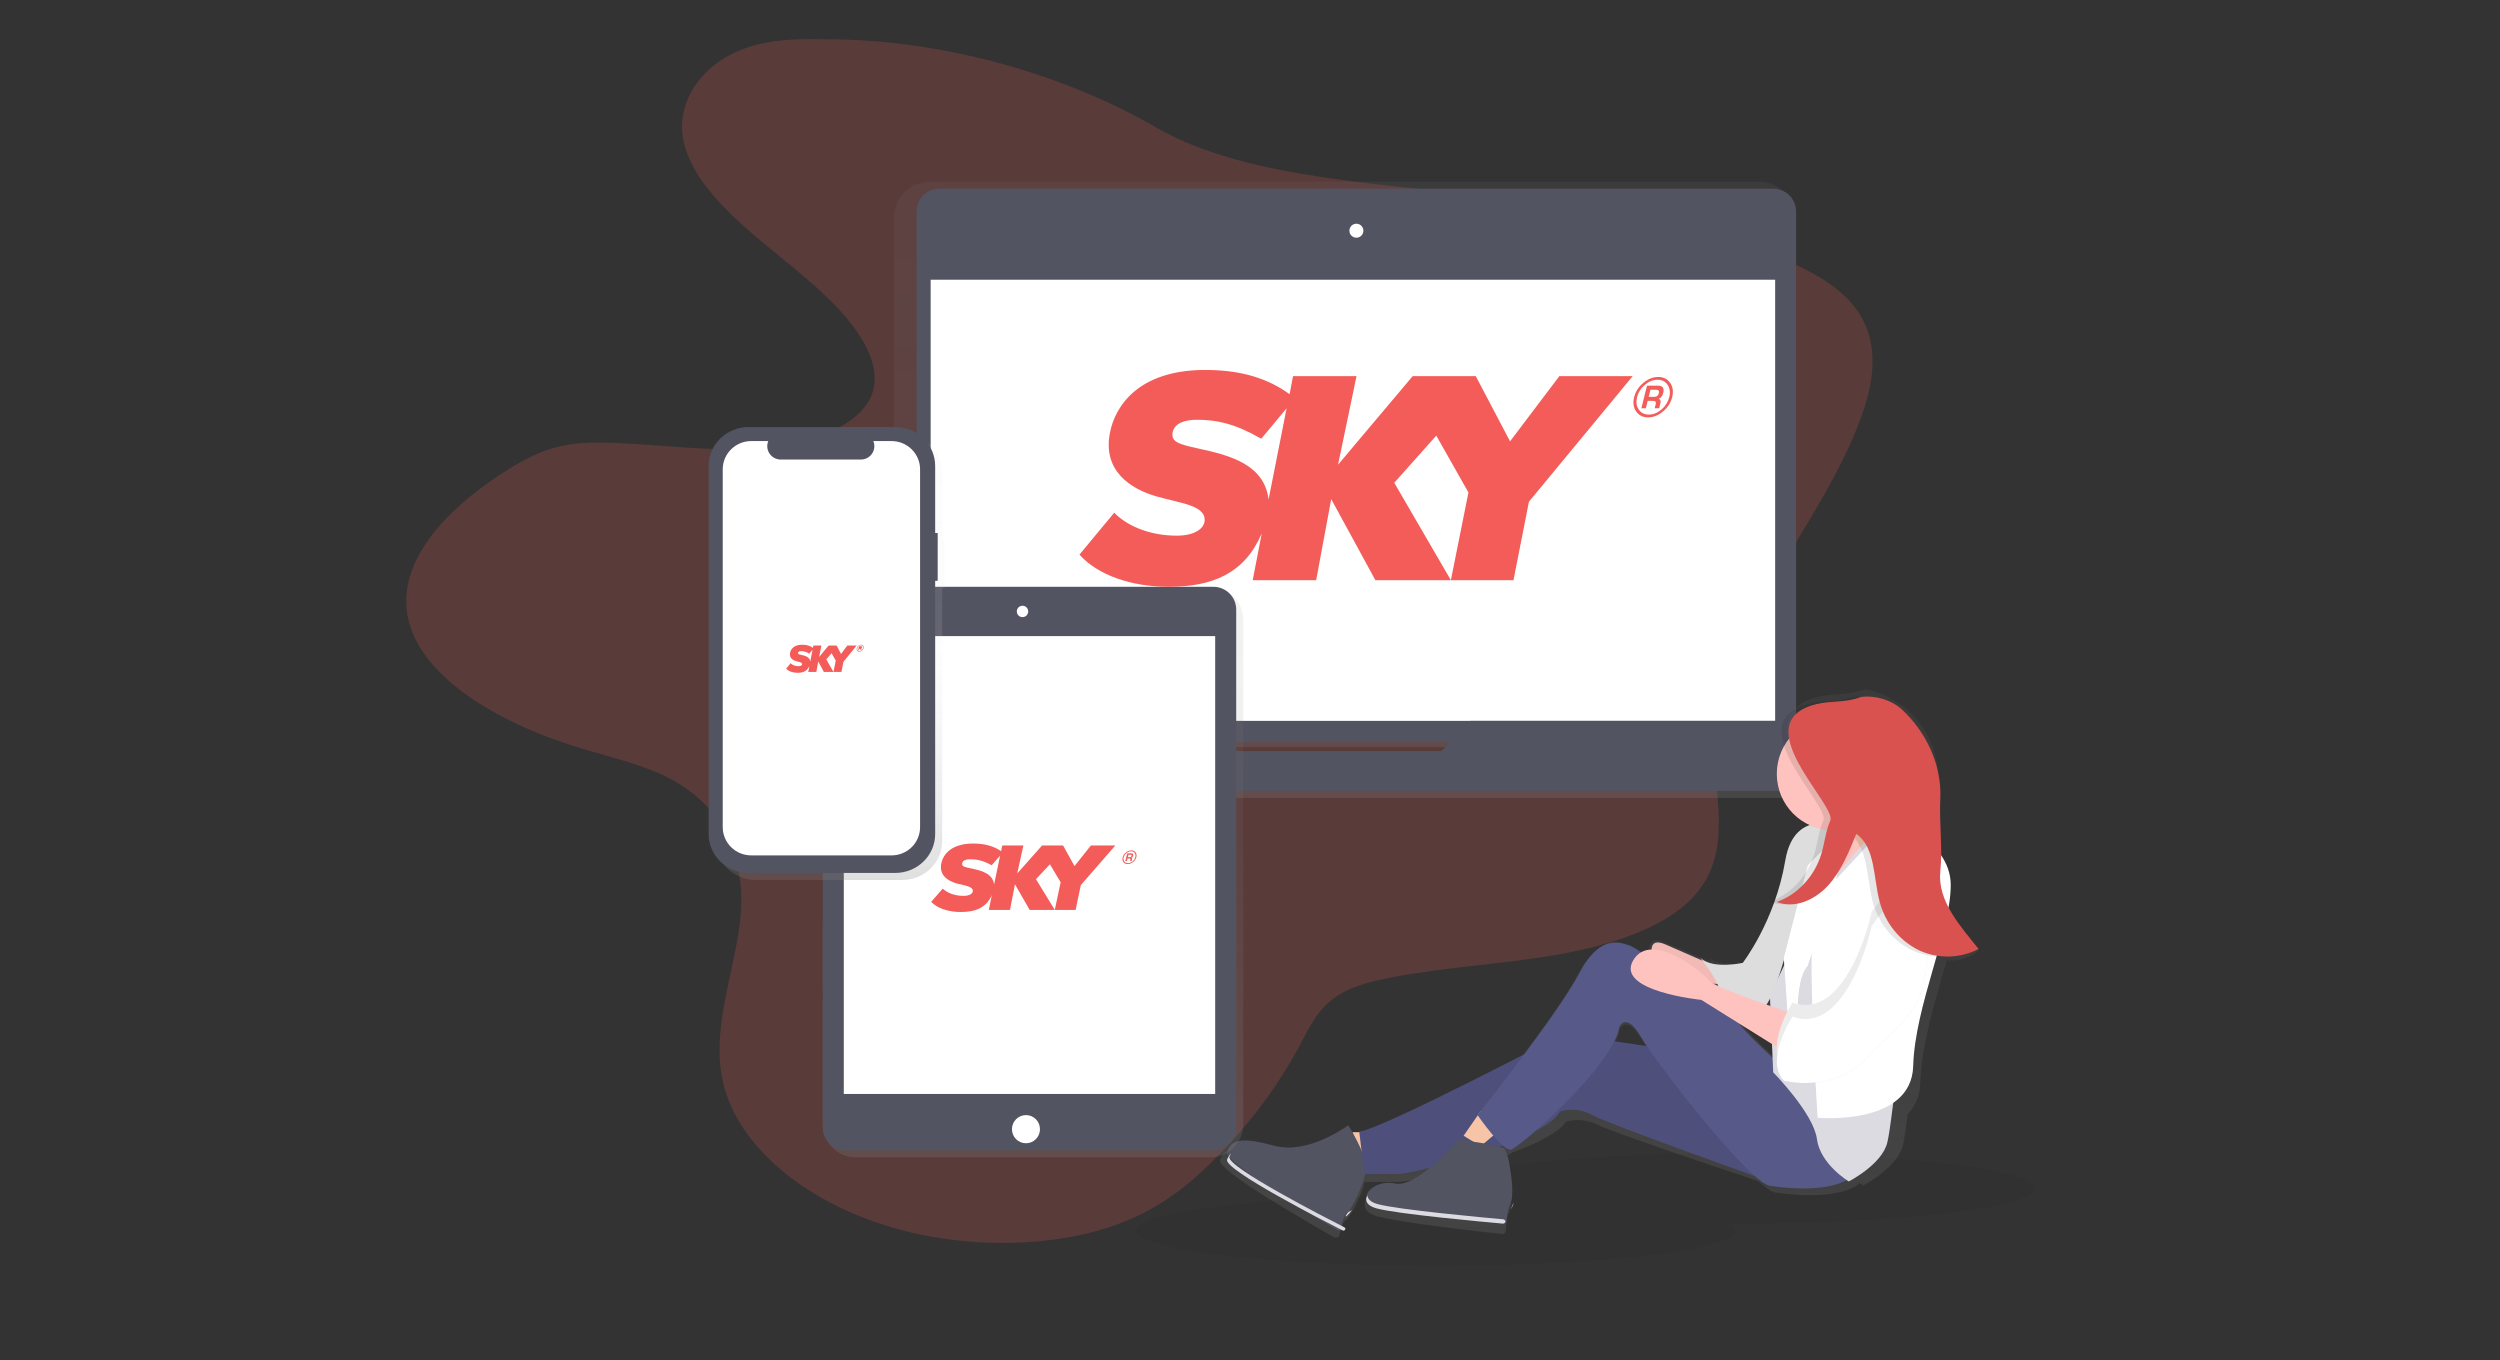
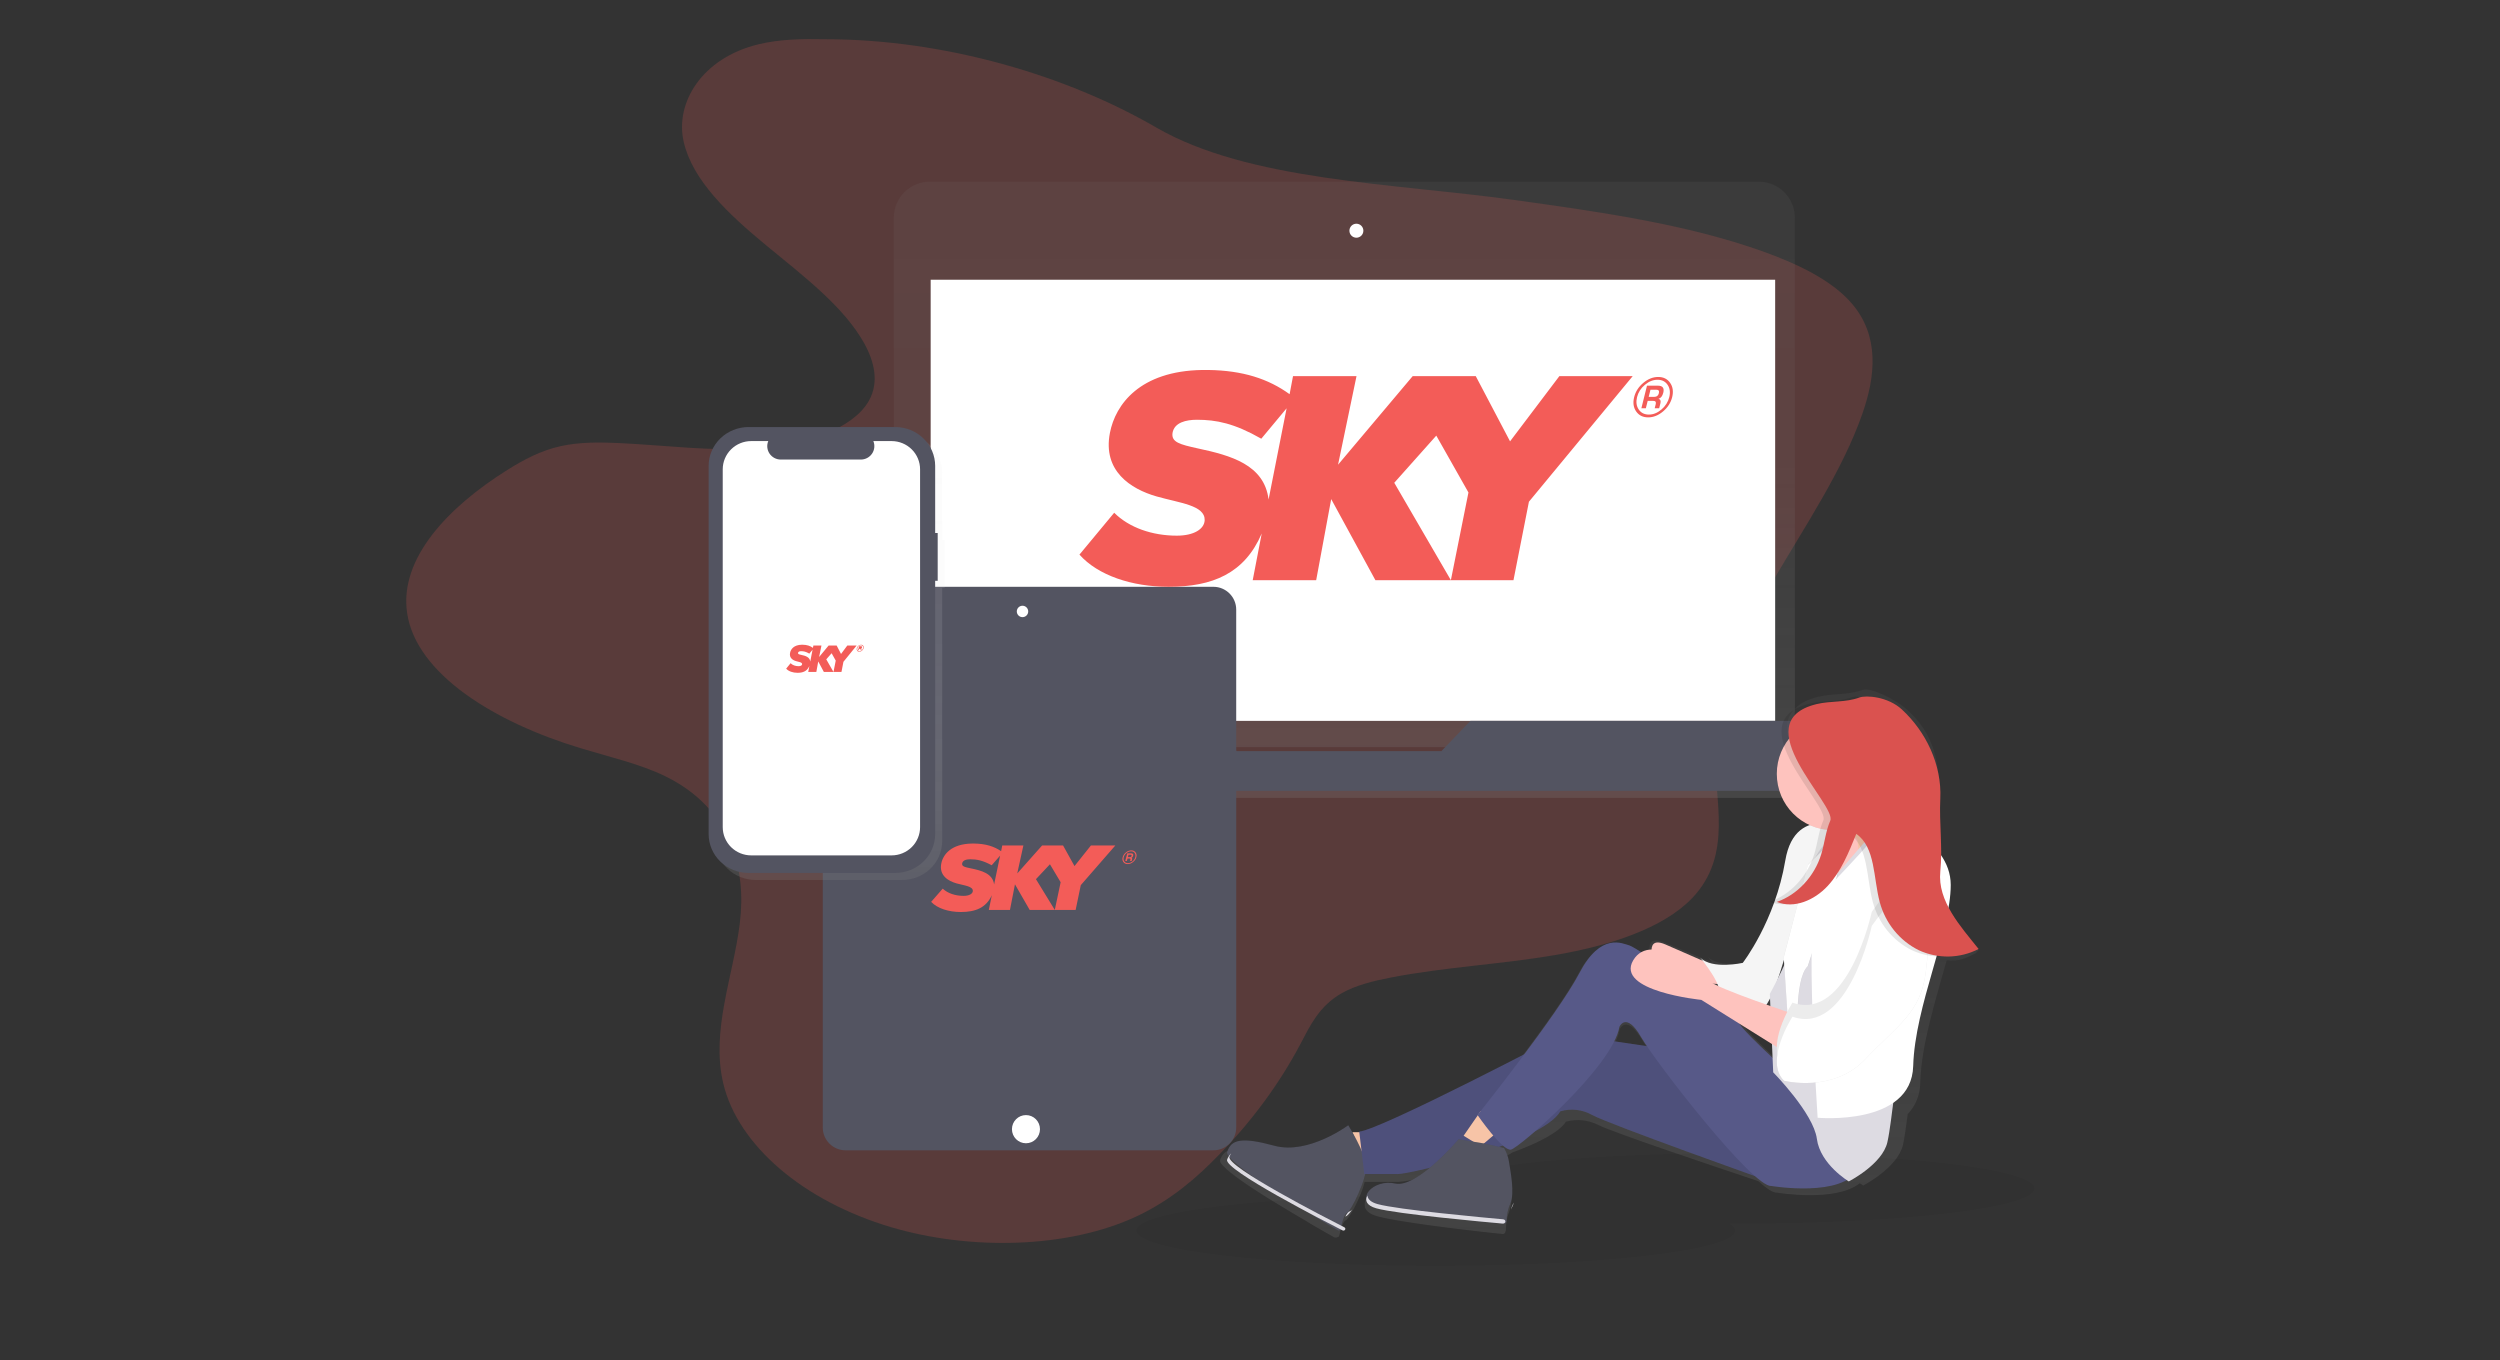
<svg xmlns="http://www.w3.org/2000/svg" width="250" height="136" viewBox="0 0 250 136" fill="none">
  <rect x="0" y="0" width="250" height="136" fill="#333333" stroke="none" />
  <path opacity="0.2" d="M82.467 3.921C80.239 3.872 77.956 3.921 75.867 4.425C70.182 5.796 67.488 10.283 68.364 14.161C69.24 18.038 72.844 21.417 76.583 24.505C80.322 27.592 84.374 30.645 86.424 34.336C87.447 36.178 87.925 38.242 86.886 40.082C85.283 42.918 80.449 44.502 75.809 44.831C71.169 45.161 66.51 44.519 61.853 44.304C59.899 44.215 57.89 44.204 56.049 44.619C54.029 45.07 52.346 45.992 50.798 46.954C44.76 50.725 39.926 55.87 40.708 61.275C41.593 67.4 49.48 72.241 58.119 74.838C60.98 75.706 64.006 76.396 66.523 77.624C73.156 80.864 74.646 86.939 73.985 92.301C73.325 97.663 71.075 103.031 72.327 108.345C73.8 114.527 80.319 120.112 89.113 122.72C96.948 125.044 106.753 124.89 113.71 121.611C117.101 120.01 119.665 117.786 121.895 115.486C125.207 112.089 127.943 108.369 130.034 104.419C131.004 102.577 131.916 100.596 134.18 99.316C135.562 98.528 137.352 98.088 139.124 97.745C144.463 96.712 150.087 96.43 155.476 95.51C160.865 94.59 166.288 92.87 169.217 89.81C173.362 85.47 171.428 79.911 171.447 74.808C171.48 63.164 182.256 52.743 186.233 41.392C187.532 37.684 188.015 33.581 185.113 30.272C183.143 28.026 179.818 26.405 176.325 25.153C168.639 22.4 159.904 21.174 151.311 19.98C139.37 18.323 124.869 18.108 115.614 12.744C106.731 7.595 94.58 3.921 82.467 3.921Z" fill="#F35C58" />
  <path d="M189.827 72.7H179.115C179.361 72.199 179.489 71.647 179.488 71.087V21.794C179.488 19.793 177.882 18.17 175.901 18.17H92.966C92.014 18.17 91.102 18.551 90.428 19.231C89.755 19.91 89.377 20.833 89.377 21.794V71.089C89.376 71.648 89.504 72.201 89.751 72.701H78.66C78.136 72.701 77.711 73.131 77.711 73.66V74.433C77.714 77.392 80.089 79.79 83.017 79.79H185.47C188.401 79.79 190.776 77.389 190.776 74.428V73.655C190.774 73.127 190.35 72.7 189.827 72.7ZM123.81 75.766L122.896 74.713H145.695L144.678 75.768L123.81 75.766Z" fill="url(#paint0_linear_2482_22051)" />
-   <path d="M177.325 18.87H93.95C92.69 18.87 91.668 19.892 91.668 21.152V71.906C91.668 73.166 92.69 74.188 93.95 74.188H177.325C178.586 74.188 179.608 73.166 179.608 71.906V21.152C179.608 19.892 178.586 18.87 177.325 18.87Z" fill="#535461" />
  <path d="M177.516 27.973H93.066V72.087H177.516V27.973Z" fill="white" />
  <path d="M135.639 23.771C136.025 23.771 136.337 23.458 136.337 23.071C136.337 22.685 136.025 22.371 135.639 22.371C135.254 22.371 134.941 22.685 134.941 23.071C134.941 23.458 135.254 23.771 135.639 23.771Z" fill="white" />
  <path d="M147.041 72.087L144.136 75.115H123.654L121.03 72.087H79.341C78.827 72.087 78.41 72.511 78.41 73.033V73.796C78.41 76.719 80.742 79.089 83.618 79.089H184.173C187.05 79.089 189.382 76.719 189.382 73.796V73.033C189.382 72.511 188.965 72.087 188.451 72.087H147.041Z" fill="#535461" />
  <path d="M197.86 95.074C196.013 92.76 193.776 90.101 194.09 87.021C194.343 84.527 193.736 82.221 193.856 79.719C194.023 76.164 193.332 73.38 190.853 71.102C189.405 69.77 186.984 68.724 186.264 68.991C184.836 69.519 183.277 69.317 181.808 69.68C180.692 69.949 179.949 70.37 179.489 70.887C178.563 71.749 178.548 72.955 178.97 74.239C178.225 75.648 178.094 77.318 178.611 78.833C179.127 80.347 180.242 81.564 181.678 82.18C180.648 82.625 179.759 83.648 179.412 85.727C179.171 87.154 178.806 88.556 178.323 89.916C178.105 90.021 177.882 90.114 177.655 90.194C177.705 90.214 177.757 90.228 177.807 90.247C177.699 90.29 177.592 90.333 177.473 90.371C177.671 90.451 177.874 90.512 178.082 90.554C176.748 94.037 175.079 96.195 175.079 96.195C175.079 96.195 171.968 96.904 170.758 95.662C170.758 95.662 170.955 95.9 171.222 96.257C170.039 95.75 168.097 94.923 166.437 94.242C165.233 93.747 164.924 94.242 164.936 94.931C164.642 94.969 164.358 95.068 164.102 95.221C163.746 94.984 163.373 94.777 162.986 94.6C162.295 94.428 160.048 93.18 157.8 97.439C156.492 99.915 153.139 104.436 150.562 107.779C145.548 110.161 139.022 113.177 136.596 113.935H135.041C134.838 113.59 134.696 113.373 134.696 113.373L134.576 113.456L134.524 113.373C134.524 113.373 131.471 115.557 128.371 115.574C127.93 115.568 127.491 115.51 127.063 115.401C125.638 115.031 124.634 114.865 123.917 114.884C123.067 114.869 122.582 115.077 122.288 115.47C122.249 115.522 122.213 115.576 122.18 115.632C122.147 115.688 122.117 115.746 122.09 115.805C122.063 115.867 122.036 115.932 122.013 115.999C121.994 116.121 122.029 116.245 122.11 116.336C122.151 116.396 122.197 116.453 122.245 116.508L122.332 116.604C122.722 117.021 123.433 117.575 124.317 118.192C124.572 118.364 124.843 118.553 125.124 118.741L125.66 119.086L126.139 119.394L126.331 119.517L126.544 119.651L126.926 119.891L127.153 120.032L127.582 120.296L127.929 120.508C128.837 121.061 129.741 121.597 130.557 122.073L131.127 122.424L131.182 122.455L131.549 122.667L132.183 123.031L132.619 123.279L132.822 123.394L133.041 123.519L133.084 123.543L133.464 123.756C133.623 123.784 133.785 123.738 133.908 123.632C134.018 123.15 134.287 122.116 134.576 122.036C134.864 121.957 136.114 119.701 136.466 118.192H139.839C140.504 118.133 141.164 118.028 141.814 117.878C140.944 118.519 140.081 118.922 139.41 118.75C137.992 118.386 136.649 119.279 136.514 120.16C136.514 120.179 136.503 120.196 136.497 120.215C136.492 120.234 136.489 120.251 136.486 120.268C136.482 120.285 136.476 120.311 136.472 120.334C136.469 120.356 136.472 120.37 136.472 120.389C136.472 120.408 136.472 120.432 136.472 120.454C136.472 120.477 136.472 120.491 136.472 120.508C136.472 120.525 136.472 120.553 136.472 120.575C136.472 120.597 136.472 120.609 136.472 120.627C136.472 120.644 136.482 120.673 136.489 120.697C136.496 120.721 136.489 120.728 136.501 120.742C136.511 120.773 136.524 120.804 136.538 120.833L136.546 120.856C136.565 120.894 136.586 120.93 136.609 120.964L136.636 121.001C136.653 121.025 136.671 121.049 136.691 121.071L136.729 121.111C136.749 121.132 136.771 121.152 136.793 121.173L136.84 121.213L136.915 121.27L136.97 121.307L137.06 121.363L137.12 121.395L137.233 121.45L137.29 121.476C137.35 121.502 137.413 121.526 137.482 121.549C137.59 121.585 137.719 121.623 137.864 121.661L138.009 121.697L138.221 121.747L138.333 121.773C138.477 121.805 138.631 121.837 138.793 121.869L139.018 121.912L139.202 121.947L139.624 122.023C139.888 122.069 140.163 122.116 140.458 122.16L141.186 122.274L142.133 122.414L142.343 122.443L142.677 122.491L143.166 122.559L143.499 122.603L144.365 122.717L144.636 122.752L145.181 122.821C145.899 122.91 146.593 122.993 147.232 123.067L147.971 123.153L148.344 123.196L148.511 123.213L148.958 123.263L149.207 123.291L149.514 123.324L149.946 123.37H149.993L150.27 123.4C150.34 123.407 150.41 123.384 150.463 123.336C150.516 123.288 150.547 123.219 150.548 123.146C150.548 123.138 150.548 123.127 150.548 123.117C150.574 123.077 150.588 123.03 150.588 122.983C150.595 122.557 150.647 122.134 150.743 121.721C150.762 121.65 150.783 121.578 150.807 121.506L150.833 121.423C150.863 121.335 150.894 121.251 150.929 121.156C150.954 121.092 150.975 121.026 150.994 120.959C150.994 120.939 151.005 120.918 151.012 120.896C151.019 120.873 151.029 120.825 151.035 120.789C151.382 119.563 150.964 117.278 150.843 116.38C150.805 116.093 150.741 115.811 150.653 115.536C150.675 115.538 150.697 115.538 150.718 115.536C150.897 115.468 151.066 115.373 151.219 115.255C153.768 114.316 155.917 113.242 156.596 112.167C157.696 111.867 158.863 111.993 159.879 112.522C161.199 113.199 171.182 116.565 175.83 118.119C176.664 118.862 177.318 119.296 177.68 119.264C177.68 119.264 183.598 120.253 185.977 118.323C186.189 118.474 186.322 118.555 186.322 118.555C186.322 118.555 189.779 116.782 190.298 114.474C190.465 113.726 190.616 112.623 190.772 111.403C191.574 110.569 192.024 109.441 192.026 108.265C192.135 104.391 193.588 99.965 194.665 96.029C195.973 96.136 196.479 95.881 197.678 95.269L197.625 95.198C197.71 95.147 197.785 95.112 197.86 95.074ZM178.042 100.877L177.375 100.648C177.599 100.339 177.792 100.008 177.95 99.659L178.042 100.877ZM174.324 102.507L178.328 104.989L178.363 105.494C178.314 105.878 178.325 106.268 178.396 106.648C176.631 105.028 174.565 103.062 174.322 102.505L174.324 102.507ZM172.689 98.888C172.251 98.702 171.889 98.533 171.641 98.394C171.975 98.418 172.292 98.438 172.568 98.454C172.623 98.594 172.663 98.739 172.689 98.888ZM161.965 102.933C161.965 102.933 162.655 101.337 164.212 103.998C164.454 104.412 164.899 105.07 165.488 105.885L160.957 105.259C161.491 104.405 161.849 103.61 161.965 102.935V102.933Z" fill="url(#paint1_linear_2482_22051)" />
  <path d="M203.427 118.845C203.427 120.785 190.029 122.359 173.503 122.359C173.303 122.359 173.102 122.358 172.903 122.358C173.297 122.585 173.503 122.821 173.503 123.061C173.503 125.002 160.106 126.575 143.58 126.575C127.053 126.575 113.656 125.002 113.656 123.061C113.656 121.121 127.053 119.548 143.58 119.548C143.781 119.548 143.981 119.548 144.181 119.548C143.786 119.321 143.58 119.086 143.58 118.845C143.58 116.924 156.71 115.363 173.008 115.332L173.503 115.331C190.029 115.331 203.427 116.904 203.427 118.845Z" fill="black" fill-opacity="0.05" />
  <path d="M171.864 96.786C171.864 96.786 168.876 95.444 166.517 94.436C164.158 93.43 165.573 96.786 165.573 96.786C165.573 96.786 169.505 97.961 169.505 98.129C169.505 98.297 172.807 98.465 172.807 98.465L171.864 96.786Z" fill="#FEC3BE" />
-   <path opacity="0.05" d="M171.864 96.786C171.864 96.786 168.876 95.444 166.517 94.436C164.158 93.43 165.573 96.786 165.573 96.786C165.573 96.786 169.505 97.961 169.505 98.129C169.505 98.297 172.807 98.465 172.807 98.465L171.864 96.786Z" fill="black" />
  <path d="M185.333 83.104C185.333 83.104 179.549 79.982 178.529 86.053C177.508 92.124 174.276 96.287 174.276 96.287C174.276 96.287 171.214 96.981 170.023 95.766C170.023 95.766 172.915 99.236 171.554 99.582C171.554 99.582 174.616 101.837 175.977 101.144C177.338 100.45 178.359 95.766 178.869 94.552C179.379 93.338 181.251 82.757 185.333 83.104Z" fill="#F5F5F5" />
-   <path opacity="0.1" d="M185.333 83.104C185.333 83.104 179.549 79.982 178.529 86.053C177.508 92.124 174.276 96.287 174.276 96.287C174.276 96.287 171.214 96.981 170.023 95.766C170.023 95.766 172.915 99.236 171.554 99.582C171.554 99.582 174.616 101.837 175.977 101.144C177.338 100.45 178.359 95.766 178.869 94.552C179.379 93.338 181.251 82.757 185.333 83.104Z" fill="black" />
  <path d="M182.551 80.591C182.551 80.591 185.891 84.829 186.05 88.36C186.209 91.891 189.867 84.652 190.185 84.475C190.503 84.299 187.004 78.296 186.686 76.354C186.368 74.412 182.551 80.591 182.551 80.591Z" fill="#F7C4A7" />
  <path d="M184.534 83.004L182.551 85.041L183.486 89.329L186.03 86.612L185.731 83.895L184.534 83.004Z" fill="#FEC3BE" />
  <path d="M138.845 113.223H135.23L136.645 116.736L140.102 115.778L138.845 113.223Z" fill="#F7C4A7" />
  <path opacity="0.1" d="M134.826 112.521C134.826 112.521 130.842 115.502 127.438 114.574C124.034 113.647 123.109 113.994 122.713 115.191C122.347 116.292 132.22 122.118 133.794 123.038C133.844 123.067 133.903 123.07 133.954 123.045C134.006 123.02 134.044 122.971 134.057 122.912C134.164 122.423 134.423 121.376 134.701 121.295C135.062 121.191 136.708 117.881 136.617 116.58C136.527 115.279 134.826 112.521 134.826 112.521Z" fill="black" />
  <path d="M134.826 112.521C134.826 112.521 130.842 115.502 127.438 114.574C124.034 113.647 123.109 113.994 122.713 115.191C122.347 116.292 132.22 122.118 133.794 123.038C133.844 123.067 133.903 123.07 133.954 123.045C134.006 123.02 134.044 122.971 134.057 122.912C134.164 122.423 134.423 121.376 134.701 121.295C135.062 121.191 136.708 117.881 136.617 116.58C136.527 115.279 134.826 112.521 134.826 112.521Z" fill="#535461" />
  <path d="M167.599 105.044L156.371 103.384C156.371 103.384 138.104 112.976 135.926 113.161L136.429 117.404H139.78C141.121 117.404 154.192 114.268 156.036 111.132C157.102 110.82 158.236 110.951 159.22 111.501C160.896 112.423 176.984 118.142 176.984 118.142L167.599 105.044Z" fill="#575988" />
  <path opacity="0.1" d="M167.599 105.044L156.371 103.384C156.371 103.384 138.104 112.976 135.926 113.161L136.429 117.404H139.78C141.121 117.404 154.192 114.268 156.036 111.132C157.102 110.82 158.236 110.951 159.22 111.501C160.896 112.423 176.984 118.142 176.984 118.142L167.599 105.044Z" fill="black" />
  <path d="M148.064 111.114L146.363 113.574L148.064 114.628L150.539 112.52L148.064 111.114Z" fill="#F7C4A7" />
  <path d="M180.308 108.561C180.308 108.561 174.298 103.228 173.882 102.26C173.467 101.293 163.614 94.718 162.946 94.544C162.278 94.371 160.108 93.16 157.937 97.313C155.767 101.466 147.754 111.503 147.754 111.503C147.754 111.503 150.258 115.137 151.093 114.964C151.927 114.791 161.276 106.658 161.944 102.678C161.944 102.678 162.612 101.12 164.114 103.716C165.617 106.311 175.3 118.771 177.136 118.597C177.136 118.597 184.315 119.809 185.817 116.867C187.32 113.925 180.308 108.561 180.308 108.561Z" fill="#575988" />
  <path d="M183.113 83.963C183.113 83.963 181.014 84.9 180.846 88.821C180.678 92.742 176.984 99.39 176.984 99.39L177.32 107.232C177.32 107.232 181.35 111.323 181.686 113.88C182.021 116.437 184.876 118.142 184.876 118.142C184.876 118.142 188.234 116.437 188.738 114.221C189.241 112.005 189.577 106.55 190.417 104.504C191.256 102.459 190.752 89.674 190.752 89.674L188.234 85.241L186.891 83.707L183.365 87.798C183.365 87.798 181.434 85.156 183.113 83.963Z" fill="#DDDBE2" />
  <path opacity="0.1" d="M179.835 104.268C179.835 104.268 179.348 97.975 180.809 96.576L183.729 87.66C183.729 87.66 184.783 83.376 184.621 83.027C184.459 82.677 180.809 86.436 180.809 86.436L178.375 95.702L179.024 105.492L179.835 104.268Z" fill="black" />
  <path d="M179.817 104.273C179.817 104.273 179.336 98.004 180.778 96.61L183.661 87.728C183.661 87.728 184.783 83.375 184.622 83.026C184.462 82.678 180.778 86.509 180.778 86.509L178.375 95.74L179.016 105.492L179.817 104.273Z" fill="white" />
  <path d="M179.768 101.536C179.768 101.536 171.461 98.784 170.963 98.096C170.464 97.408 165.148 92.936 163.32 96.032C161.493 99.128 170.132 99.988 170.132 99.988L178.937 105.493L179.768 101.536Z" fill="#FEC3BE" />
  <path opacity="0.1" d="M148.4 114.348L145.855 113.926C145.855 113.926 141.687 118.85 139.516 118.35C137.344 117.851 135.346 120.006 137.64 120.697C139.712 121.322 148.659 122.196 150.363 122.358C150.433 122.364 150.502 122.344 150.555 122.301C150.607 122.258 150.638 122.197 150.64 122.132C150.653 121.519 150.787 120.914 151.035 120.345C151.494 119.306 151.035 117.075 150.908 116.222C150.838 115.722 150.668 115.238 150.408 114.795L148.4 114.348Z" fill="black" />
  <path d="M148.408 114.348L145.861 113.926C145.861 113.926 141.689 118.849 139.518 118.351C137.348 117.853 135.344 120.006 137.64 120.698C139.714 121.322 148.672 122.196 150.378 122.358C150.447 122.364 150.517 122.344 150.57 122.301C150.622 122.258 150.653 122.197 150.655 122.132C150.663 121.521 150.792 120.916 151.035 120.347C151.495 119.309 151.035 117.078 150.908 116.225C150.838 115.725 150.668 115.241 150.407 114.798L148.408 114.348Z" fill="#535461" />
  <path opacity="0.1" d="M183.247 83.004C186.322 83.004 188.814 80.487 188.814 77.382C188.814 74.277 186.322 71.76 183.247 71.76C180.172 71.76 177.68 74.277 177.68 77.382C177.68 80.487 180.172 83.004 183.247 83.004Z" fill="black" />
  <path d="M183.247 83.004C186.322 83.004 188.814 80.487 188.814 77.382C188.814 74.277 186.322 71.76 183.247 71.76C180.172 71.76 177.68 74.277 177.68 77.382C177.68 80.487 180.172 83.004 183.247 83.004Z" fill="#FEC3BE" />
  <path d="M188.589 81.599C188.589 81.599 195.074 83.84 195.074 88.496C195.074 93.152 191.49 100.566 191.32 106.602C191.149 112.637 181.763 111.775 181.763 111.775C181.763 111.775 180.398 91.427 181.763 89.876C183.128 88.324 189.272 82.288 188.589 81.599Z" fill="white" />
  <path opacity="0.1" d="M187.178 92.588C187.178 92.588 184.815 103.628 179.247 101.669C179.247 101.669 176.378 106.121 178.403 108.079C178.403 108.079 183.297 109.326 186.503 105.943C189.709 102.56 192.071 101.313 192.577 97.218C193.084 93.123 193.421 87.425 191.734 87.959C190.046 88.493 187.178 92.588 187.178 92.588Z" fill="black" />
  <path d="M187.178 91.183C187.178 91.183 184.815 102.223 179.247 100.264C179.247 100.264 176.378 104.716 178.403 106.674C178.403 106.674 183.297 107.921 186.503 104.537C189.709 101.154 192.071 99.908 192.577 95.813C193.084 91.717 193.421 86.019 191.734 86.553C190.046 87.088 187.178 91.183 187.178 91.183Z" fill="#ECECEC" />
  <path d="M187.178 92.588C187.178 92.588 184.815 103.628 179.247 101.669C179.247 101.669 176.378 106.121 178.403 108.079C178.403 108.079 183.297 109.326 186.503 105.943C189.709 102.56 192.071 101.313 192.577 97.218C193.084 93.123 193.421 87.425 191.734 87.959C190.046 88.493 187.178 92.588 187.178 92.588Z" fill="white" />
  <path d="M151.372 120.25C151.372 120.261 151.362 120.275 151.357 120.285C151.242 120.501 151.153 120.725 151.094 120.953C151.134 120.854 151.181 120.753 151.235 120.652C151.301 120.523 151.347 120.388 151.372 120.25Z" fill="#DDDBE2" />
  <path d="M137.757 120.409C137.053 120.212 136.758 119.889 136.746 119.548C136.456 120.023 136.639 120.556 137.632 120.833C139.689 121.407 148.574 122.209 150.264 122.358C150.334 122.364 150.403 122.345 150.455 122.305C150.508 122.266 150.538 122.209 150.539 122.149C150.541 122.039 150.444 121.944 150.315 121.932C148.462 121.763 139.786 120.974 137.757 120.409Z" fill="#DDDBE2" />
  <path d="M122.949 115.675C122.995 115.555 123.053 115.44 123.123 115.331C122.935 115.508 122.795 115.723 122.713 115.96C122.332 116.954 132.615 122.21 134.255 123.04C134.306 123.066 134.368 123.068 134.422 123.046C134.476 123.023 134.515 122.978 134.528 122.925C134.548 122.848 134.51 122.768 134.436 122.73C132.624 121.808 122.572 116.657 122.949 115.675Z" fill="#DDDBE2" />
  <path d="M135.005 121.114C134.842 121.156 134.682 121.367 134.531 121.656L134.581 121.638C134.716 121.602 134.947 121.34 135.227 120.953C135.167 121.023 135.091 121.078 135.005 121.114Z" fill="#DDDBE2" />
  <path opacity="0.1" d="M182.332 82.039C181.864 83.105 181.766 84.306 181.423 85.423C180.742 87.638 179.032 89.472 176.984 90.179C178.707 90.889 180.74 90.022 182.071 88.582C183.403 87.143 184.184 85.228 184.932 83.364C186.865 84.707 186.63 87.794 187.28 90.198C187.844 92.314 189.268 94.073 191.184 95.021C193.096 95.907 195.29 95.861 197.165 94.896C195.393 92.669 192.869 89.597 193.169 86.622C193.413 84.213 191.74 82.373 191.854 79.956C192.02 76.529 190.75 74.788 188.372 72.588C186.983 71.302 189.17 69.487 187.377 70.019C186.673 70.228 185.93 69.448 185.238 69.705C183.869 70.219 182.373 70.02 180.964 70.363C173.638 72.141 183.015 80.484 182.332 82.039Z" fill="black" />
  <path d="M183.027 82.067C182.56 83.13 182.462 84.329 182.118 85.444C181.437 87.654 179.727 89.484 177.68 90.19C179.402 90.898 181.435 90.033 182.767 88.597C184.098 87.16 184.879 85.249 185.627 83.388C187.56 84.729 187.325 87.81 187.975 90.209C188.539 92.321 189.964 94.077 191.88 95.022C193.791 95.907 195.986 95.861 197.861 94.898C196.088 92.675 193.73 90.122 194.03 87.153C194.274 84.749 193.911 82.279 194.03 79.868C194.196 76.448 192.57 73.144 190.19 70.949C188.801 69.665 186.63 69.501 185.937 69.752C184.568 70.265 183.072 70.067 181.662 70.409C174.334 72.189 183.71 80.514 183.027 82.067Z" fill="#DA524F" />
-   <path d="M121.063 58.68H85.536C83.739 58.678 82.28 60.168 82.277 62.008V112.407C82.28 114.247 83.739 115.737 85.536 115.735H121.063C122.86 115.737 124.319 114.247 124.322 112.407V62.008C124.319 60.168 122.86 58.678 121.063 58.68Z" fill="url(#paint2_linear_2482_22051)" />
  <path d="M121.339 58.68H84.56C83.299 58.68 82.277 59.702 82.277 60.962V112.749C82.277 114.009 83.299 115.031 84.56 115.031H121.339C122.599 115.031 123.621 114.009 123.621 112.749V60.962C123.621 59.702 122.599 58.68 121.339 58.68Z" fill="#535461" />
-   <path d="M121.518 63.61H84.379V109.396H121.518V63.61Z" fill="white" />
+   <path d="M121.518 63.61H84.379V109.396V63.61Z" fill="white" />
  <path d="M102.25 61.715C102.565 61.715 102.821 61.46 102.821 61.145C102.821 60.83 102.565 60.574 102.25 60.574C101.935 60.574 101.68 60.83 101.68 61.145C101.68 61.46 101.935 61.715 102.25 61.715Z" fill="white" />
  <path d="M102.597 114.326C103.371 114.326 103.998 113.696 103.998 112.918C103.998 112.14 103.371 111.509 102.597 111.509C101.823 111.509 101.195 112.14 101.195 112.918C101.195 113.696 101.823 114.326 102.597 114.326Z" fill="white" />
  <path fill-rule="evenodd" clip-rule="evenodd" d="M107.949 55.466V55.457L111.419 51.275C112.92 52.773 115.236 53.566 117.681 53.566C119.396 53.566 120.425 52.906 120.468 52.024C120.511 50.526 117.981 50.305 115.665 49.645C113.049 48.895 110.261 47.089 110.99 43.298C111.539 40.433 114.001 37.099 120.219 36.998H120.84C124.276 37.048 126.84 37.881 128.96 39.42L129.302 37.612H135.651L133.805 46.471L141.27 37.612H147.575L151.005 44.135L155.937 37.612H163.271L152.892 50.173L151.348 58.017H145.087L146.845 49.248L143.629 43.562L139.426 48.278L145.087 58.017H137.539L133.12 49.909L131.618 58.017H125.272L126.172 53.346C124.456 57.356 121.24 58.679 116.866 58.679C113.18 58.679 109.794 57.535 107.949 55.466ZM126.129 43.871C123.427 42.328 121.626 41.976 119.696 41.976C118.624 41.976 117.423 42.24 117.252 43.298C117.123 44.223 117.981 44.443 119.782 44.841C123.084 45.545 126.43 46.471 126.858 49.952L128.66 40.83L126.129 43.871ZM164.87 39.684H165.441C165.678 39.684 165.827 39.564 165.886 39.324C165.944 39.09 165.864 38.973 165.645 38.973H165.046L164.87 39.684ZM164.137 40.826L164.699 38.567H165.785C166.264 38.567 166.446 38.801 166.329 39.269C166.245 39.609 166.085 39.813 165.849 39.881C166.039 39.933 166.103 40.081 166.042 40.325L165.917 40.826H165.469L165.573 40.409C165.626 40.196 165.548 40.09 165.34 40.09H164.769L164.585 40.826H164.137ZM165.751 37.976C165.306 37.976 164.884 38.145 164.484 38.485C164.084 38.824 163.824 39.234 163.704 39.716C163.585 40.197 163.64 40.608 163.871 40.948C164.102 41.288 164.44 41.458 164.885 41.458C165.33 41.458 165.751 41.288 166.15 40.948C166.548 40.608 166.807 40.197 166.927 39.716C167.046 39.236 166.991 38.826 166.762 38.486C166.534 38.146 166.196 37.976 165.751 37.976ZM165.823 37.697C166.345 37.697 166.742 37.895 167.015 38.289C167.288 38.683 167.356 39.159 167.217 39.716C167.078 40.272 166.774 40.748 166.305 41.144C165.835 41.539 165.34 41.737 164.818 41.737C164.291 41.737 163.891 41.539 163.617 41.145C163.343 40.751 163.276 40.274 163.415 39.716C163.553 39.159 163.858 38.683 164.328 38.289C164.798 37.895 165.297 37.697 165.823 37.697Z" fill="#F35C58" />
  <path fill-rule="evenodd" clip-rule="evenodd" d="M93.117 90.186V90.184L94.272 88.863C94.772 89.336 95.543 89.587 96.356 89.587C96.927 89.587 97.27 89.378 97.284 89.099C97.299 88.626 96.456 88.557 95.686 88.348C94.815 88.111 93.887 87.541 94.129 86.344C94.312 85.439 95.132 84.386 97.201 84.355H97.408C98.552 84.37 99.405 84.633 100.111 85.119L100.225 84.549H102.338L101.724 87.346L104.209 84.549H106.308L107.45 86.608L109.091 84.549H111.532L108.078 88.515L107.564 90.992H105.479L106.065 88.223L104.994 86.427L103.595 87.917L105.479 90.992H102.967L101.496 88.431L100.996 90.992H98.883L99.183 89.517C98.612 90.783 97.541 91.201 96.085 91.201C94.858 91.201 93.731 90.84 93.117 90.186ZM99.169 86.525C98.269 86.038 97.67 85.927 97.027 85.927C96.671 85.927 96.271 86.01 96.214 86.344C96.171 86.636 96.456 86.706 97.056 86.831C98.155 87.054 99.269 87.346 99.411 88.445L100.011 85.564L99.169 86.525ZM112.789 85.713H112.994C113.079 85.713 113.133 85.672 113.154 85.591C113.175 85.511 113.146 85.472 113.067 85.472H112.852L112.789 85.713ZM112.525 86.1L112.727 85.334H113.117C113.29 85.334 113.355 85.413 113.313 85.572C113.283 85.687 113.225 85.756 113.141 85.779C113.209 85.797 113.232 85.847 113.21 85.93L113.165 86.1H113.004L113.041 85.958C113.06 85.886 113.032 85.85 112.958 85.85H112.752L112.686 86.1H112.525ZM113.105 85.133C112.946 85.133 112.794 85.191 112.65 85.306C112.506 85.421 112.413 85.56 112.37 85.723C112.327 85.886 112.347 86.026 112.43 86.141C112.513 86.256 112.634 86.314 112.794 86.314C112.954 86.314 113.105 86.256 113.248 86.141C113.392 86.026 113.485 85.886 113.528 85.723C113.571 85.561 113.551 85.422 113.469 85.306C113.386 85.191 113.265 85.133 113.105 85.133ZM113.131 85.039C113.319 85.039 113.461 85.106 113.56 85.24C113.658 85.373 113.682 85.535 113.632 85.723C113.582 85.912 113.473 86.073 113.304 86.207C113.136 86.341 112.958 86.409 112.77 86.409C112.581 86.409 112.437 86.342 112.338 86.208C112.24 86.074 112.216 85.913 112.266 85.723C112.316 85.535 112.425 85.373 112.594 85.24C112.763 85.106 112.942 85.039 113.131 85.039Z" fill="#F35C58" />
  <path d="M94.472 54.003H94.22V47.291C94.22 46.261 93.798 45.273 93.048 44.544C92.297 43.816 91.279 43.406 90.218 43.406H75.568C74.507 43.406 73.489 43.816 72.739 44.544C71.988 45.273 71.566 46.261 71.566 47.291V84.113C71.566 85.143 71.988 86.131 72.739 86.859C73.489 87.588 74.507 87.997 75.568 87.997H90.218C91.279 87.997 92.297 87.588 93.048 86.859C93.798 86.131 94.22 85.143 94.22 84.113V58.78H94.472V54.003Z" fill="url(#paint3_linear_2482_22051)" />
  <path d="M93.769 53.301H93.517V46.589C93.517 45.559 93.095 44.57 92.345 43.842C91.594 43.113 90.576 42.704 89.515 42.704H74.865C73.804 42.704 72.786 43.113 72.035 43.842C71.285 44.57 70.863 45.559 70.863 46.589V83.41C70.863 84.441 71.285 85.429 72.035 86.157C72.786 86.886 73.804 87.295 74.865 87.295H89.515C90.576 87.295 91.594 86.886 92.345 86.157C93.095 85.429 93.517 84.441 93.517 83.41V58.078H93.769V53.301Z" fill="#535461" />
  <path d="M87.335 44.108C87.505 44.522 87.457 44.992 87.205 45.363C86.954 45.734 86.532 45.956 86.082 45.956H78.079C77.629 45.956 77.207 45.734 76.956 45.363C76.704 44.992 76.656 44.522 76.826 44.108H75.123C74.367 44.108 73.642 44.406 73.108 44.935C72.574 45.465 72.273 46.183 72.273 46.932V82.716C72.273 83.465 72.574 84.183 73.108 84.713C73.642 85.242 74.367 85.539 75.123 85.539H89.158C89.914 85.539 90.639 85.242 91.173 84.713C91.708 84.183 92.008 83.465 92.008 82.716V46.932C92.008 46.183 91.708 45.465 91.173 44.935C90.639 44.406 89.914 44.108 89.158 44.108H87.335Z" fill="white" />
  <path fill-rule="evenodd" clip-rule="evenodd" d="M80.26 64.473C80.697 64.479 81.024 64.587 81.294 64.786L81.338 64.552H82.146L81.911 65.7L82.862 64.552H83.665L84.103 65.397L84.731 64.552H85.665L84.343 66.18L84.146 67.196H83.349L83.573 66.06L83.163 65.323L82.627 65.934L83.349 67.196H82.387L81.824 66.145L81.633 67.196H80.824L80.938 66.592L80.896 66.684C80.668 67.131 80.276 67.281 79.753 67.281C79.284 67.281 78.852 67.133 78.617 66.865V66.864L79.059 66.322C79.251 66.516 79.546 66.619 79.857 66.619C80.076 66.619 80.207 66.534 80.212 66.419C80.218 66.225 79.895 66.197 79.6 66.111C79.267 66.014 78.912 65.78 79.005 65.289C79.075 64.918 79.388 64.486 80.18 64.473H80.26ZM81.256 64.969L80.933 65.363C80.589 65.163 80.36 65.118 80.114 65.118C79.977 65.118 79.824 65.152 79.802 65.289C79.786 65.409 79.895 65.437 80.125 65.489C80.545 65.58 80.972 65.7 81.026 66.151L81.256 64.969ZM86.108 64.473C86.202 64.473 86.273 64.507 86.322 64.576C86.37 64.644 86.382 64.727 86.358 64.823C86.333 64.92 86.278 65.003 86.194 65.072C86.111 65.141 86.022 65.175 85.929 65.175C85.835 65.175 85.763 65.141 85.714 65.072C85.665 65.004 85.653 64.921 85.678 64.823C85.703 64.727 85.757 64.644 85.841 64.576C85.925 64.507 86.014 64.473 86.108 64.473ZM86.096 64.521C86.016 64.521 85.941 64.55 85.869 64.609C85.797 64.668 85.751 64.74 85.73 64.823C85.708 64.907 85.718 64.979 85.759 65.038C85.801 65.097 85.861 65.126 85.941 65.126C86.02 65.126 86.096 65.097 86.167 65.038C86.238 64.979 86.284 64.907 86.306 64.823C86.327 64.74 86.317 64.669 86.276 64.61C86.235 64.551 86.175 64.521 86.096 64.521ZM86.102 64.624C86.187 64.624 86.22 64.665 86.199 64.746C86.184 64.805 86.155 64.841 86.113 64.852C86.147 64.861 86.158 64.887 86.147 64.929L86.125 65.017H86.045L86.064 64.944C86.073 64.907 86.059 64.888 86.022 64.888H85.92L85.887 65.017H85.807L85.907 64.624H86.102Z" fill="#F35C58" />
  <defs>
    <linearGradient id="paint0_linear_2482_22051" x1="134.244" y1="79.793" x2="134.244" y2="18.168" gradientUnits="userSpaceOnUse">
      <stop stop-color="#808080" stop-opacity="0.25" />
      <stop offset="0.54" stop-color="#808080" stop-opacity="0.12" />
      <stop offset="1" stop-color="#808080" stop-opacity="0.1" />
    </linearGradient>
    <linearGradient id="paint1_linear_2482_22051" x1="159.936" y1="123.779" x2="159.936" y2="68.948" gradientUnits="userSpaceOnUse">
      <stop stop-color="#808080" stop-opacity="0.25" />
      <stop offset="0.54" stop-color="#808080" stop-opacity="0.12" />
      <stop offset="1" stop-color="#808080" stop-opacity="0.1" />
    </linearGradient>
    <linearGradient id="paint2_linear_2482_22051" x1="103.299" y1="115.742" x2="103.299" y2="58.68" gradientUnits="userSpaceOnUse">
      <stop stop-color="#808080" stop-opacity="0.25" />
      <stop offset="0.54" stop-color="#808080" stop-opacity="0.12" />
      <stop offset="1" stop-color="#808080" stop-opacity="0.1" />
    </linearGradient>
    <linearGradient id="paint3_linear_2482_22051" x1="81.303" y1="87.997" x2="81.303" y2="43.406" gradientUnits="userSpaceOnUse">
      <stop stop-color="#808080" stop-opacity="0.25" />
      <stop offset="0.5" stop-color="#E8E8E8" stop-opacity="0.12" />
      <stop offset="1" stop-color="#DFDFDF" stop-opacity="0.1" />
    </linearGradient>
  </defs>
</svg>